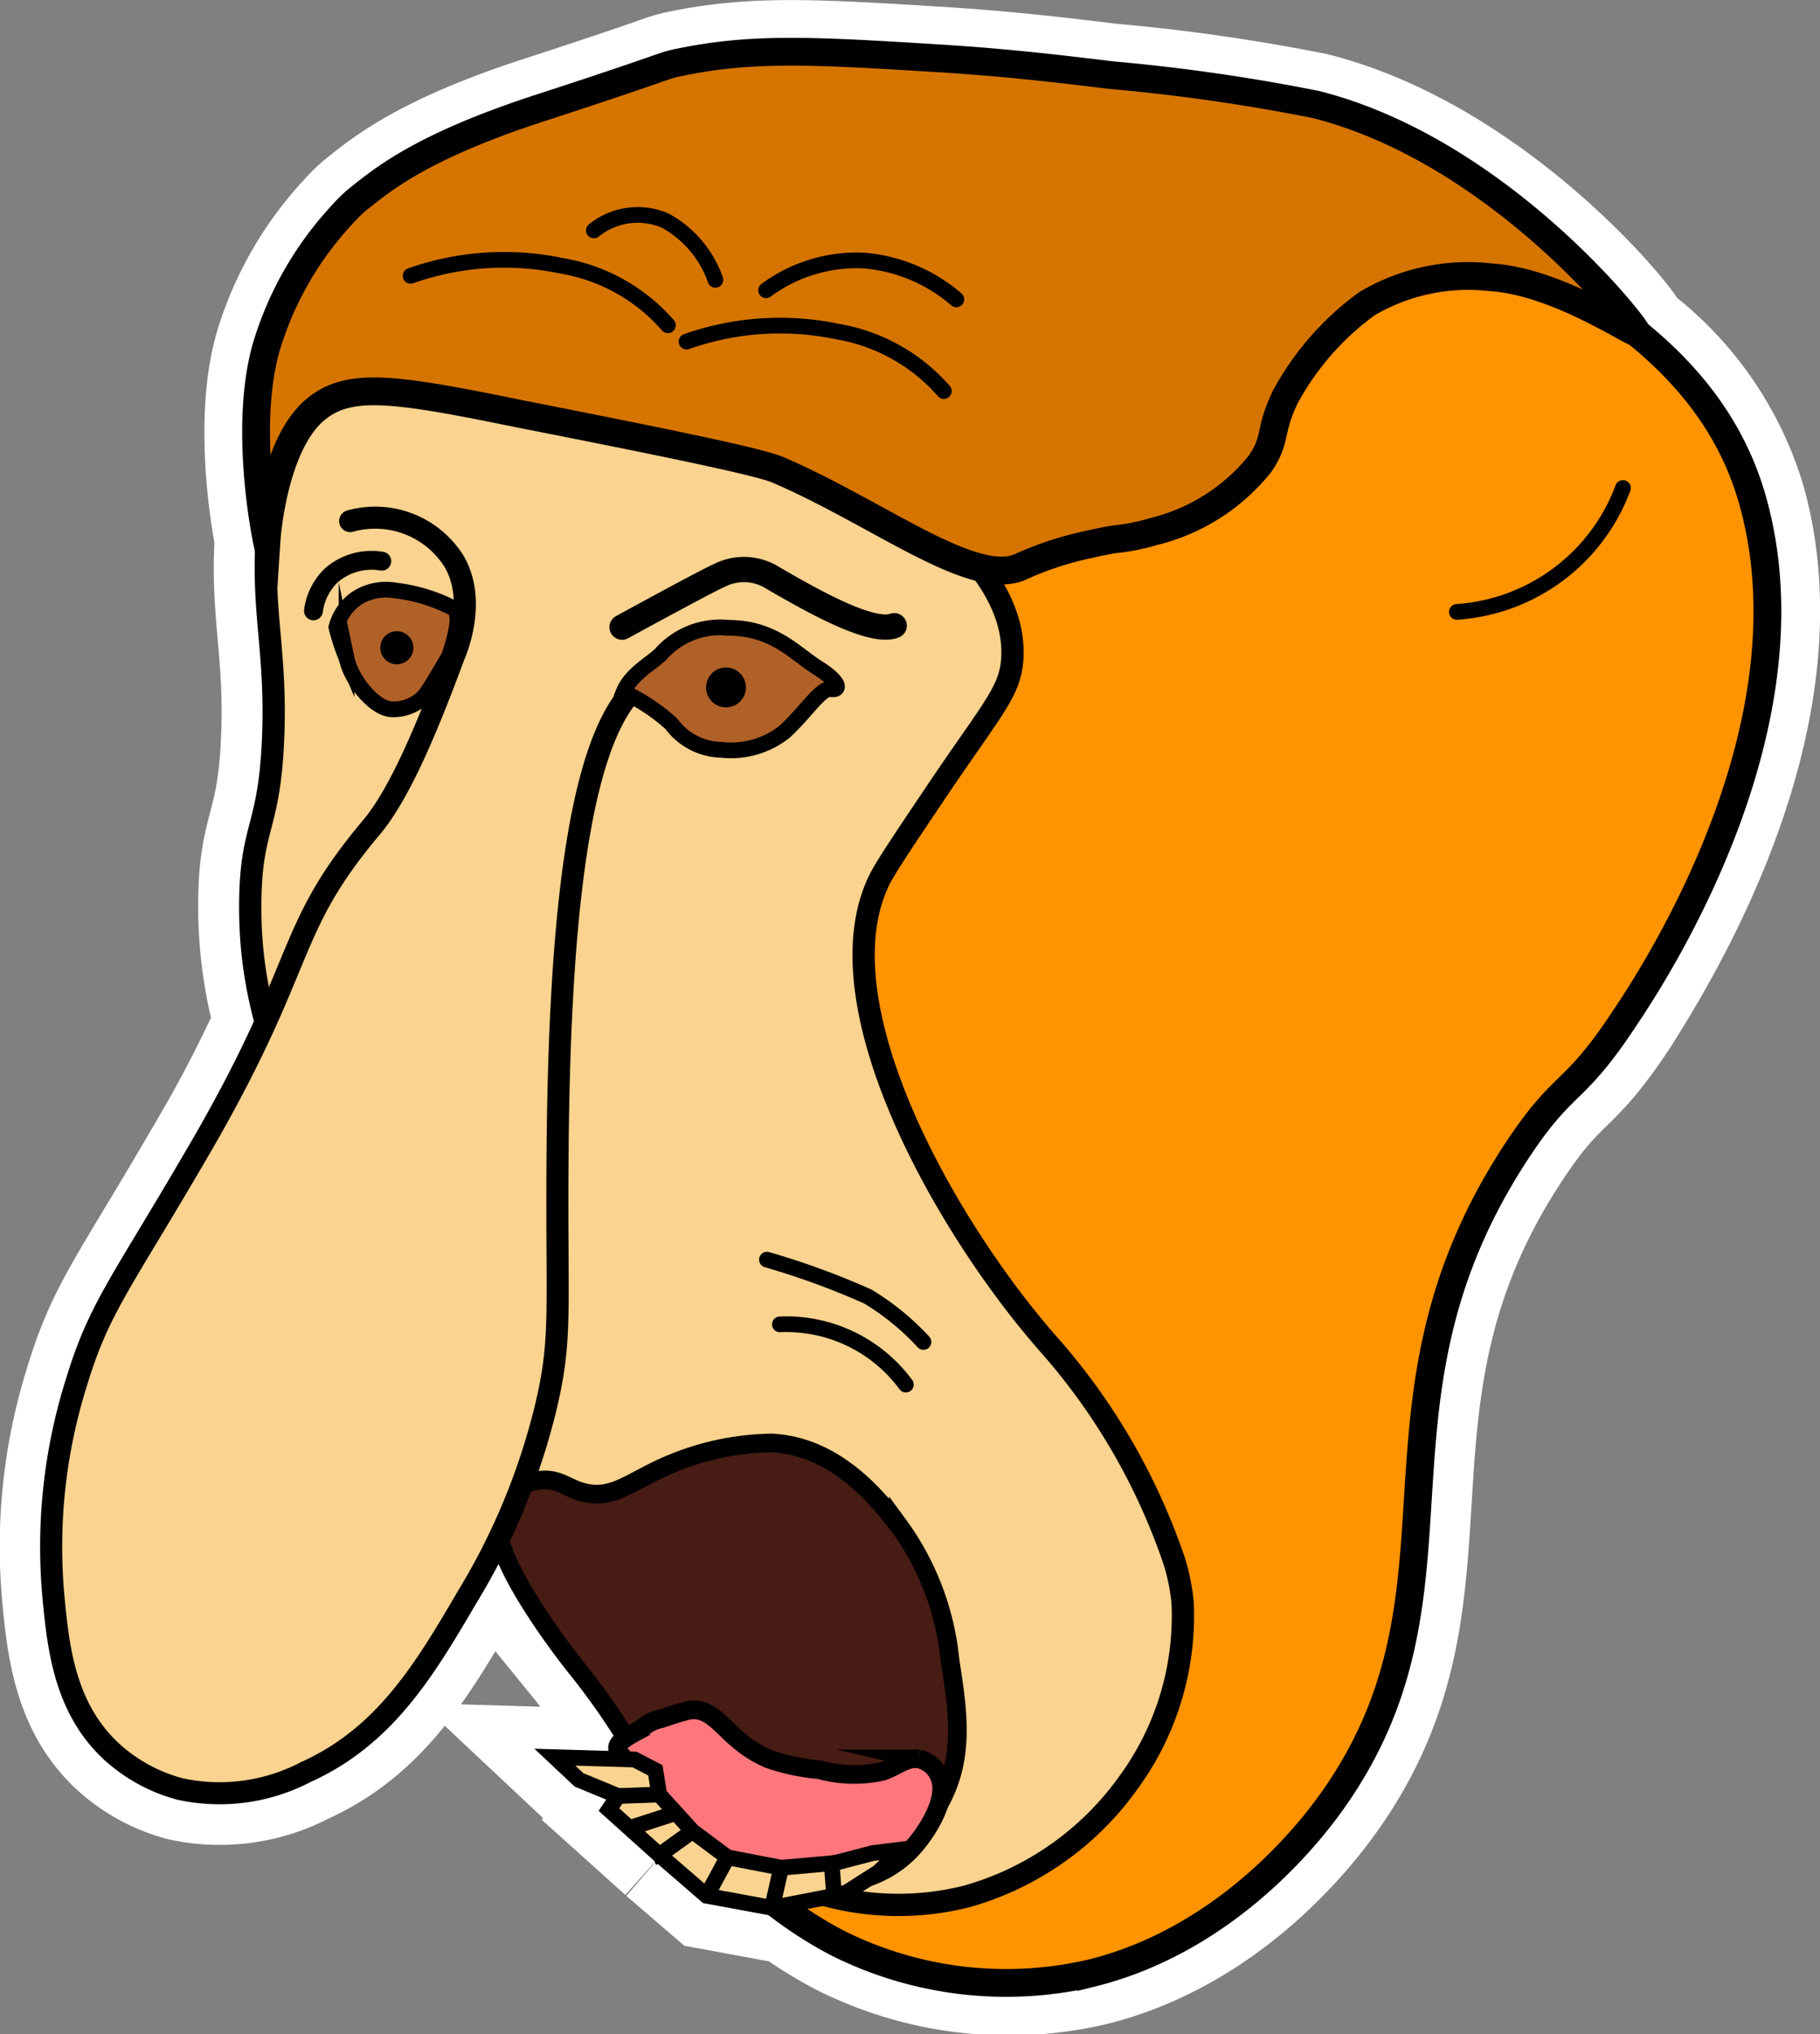
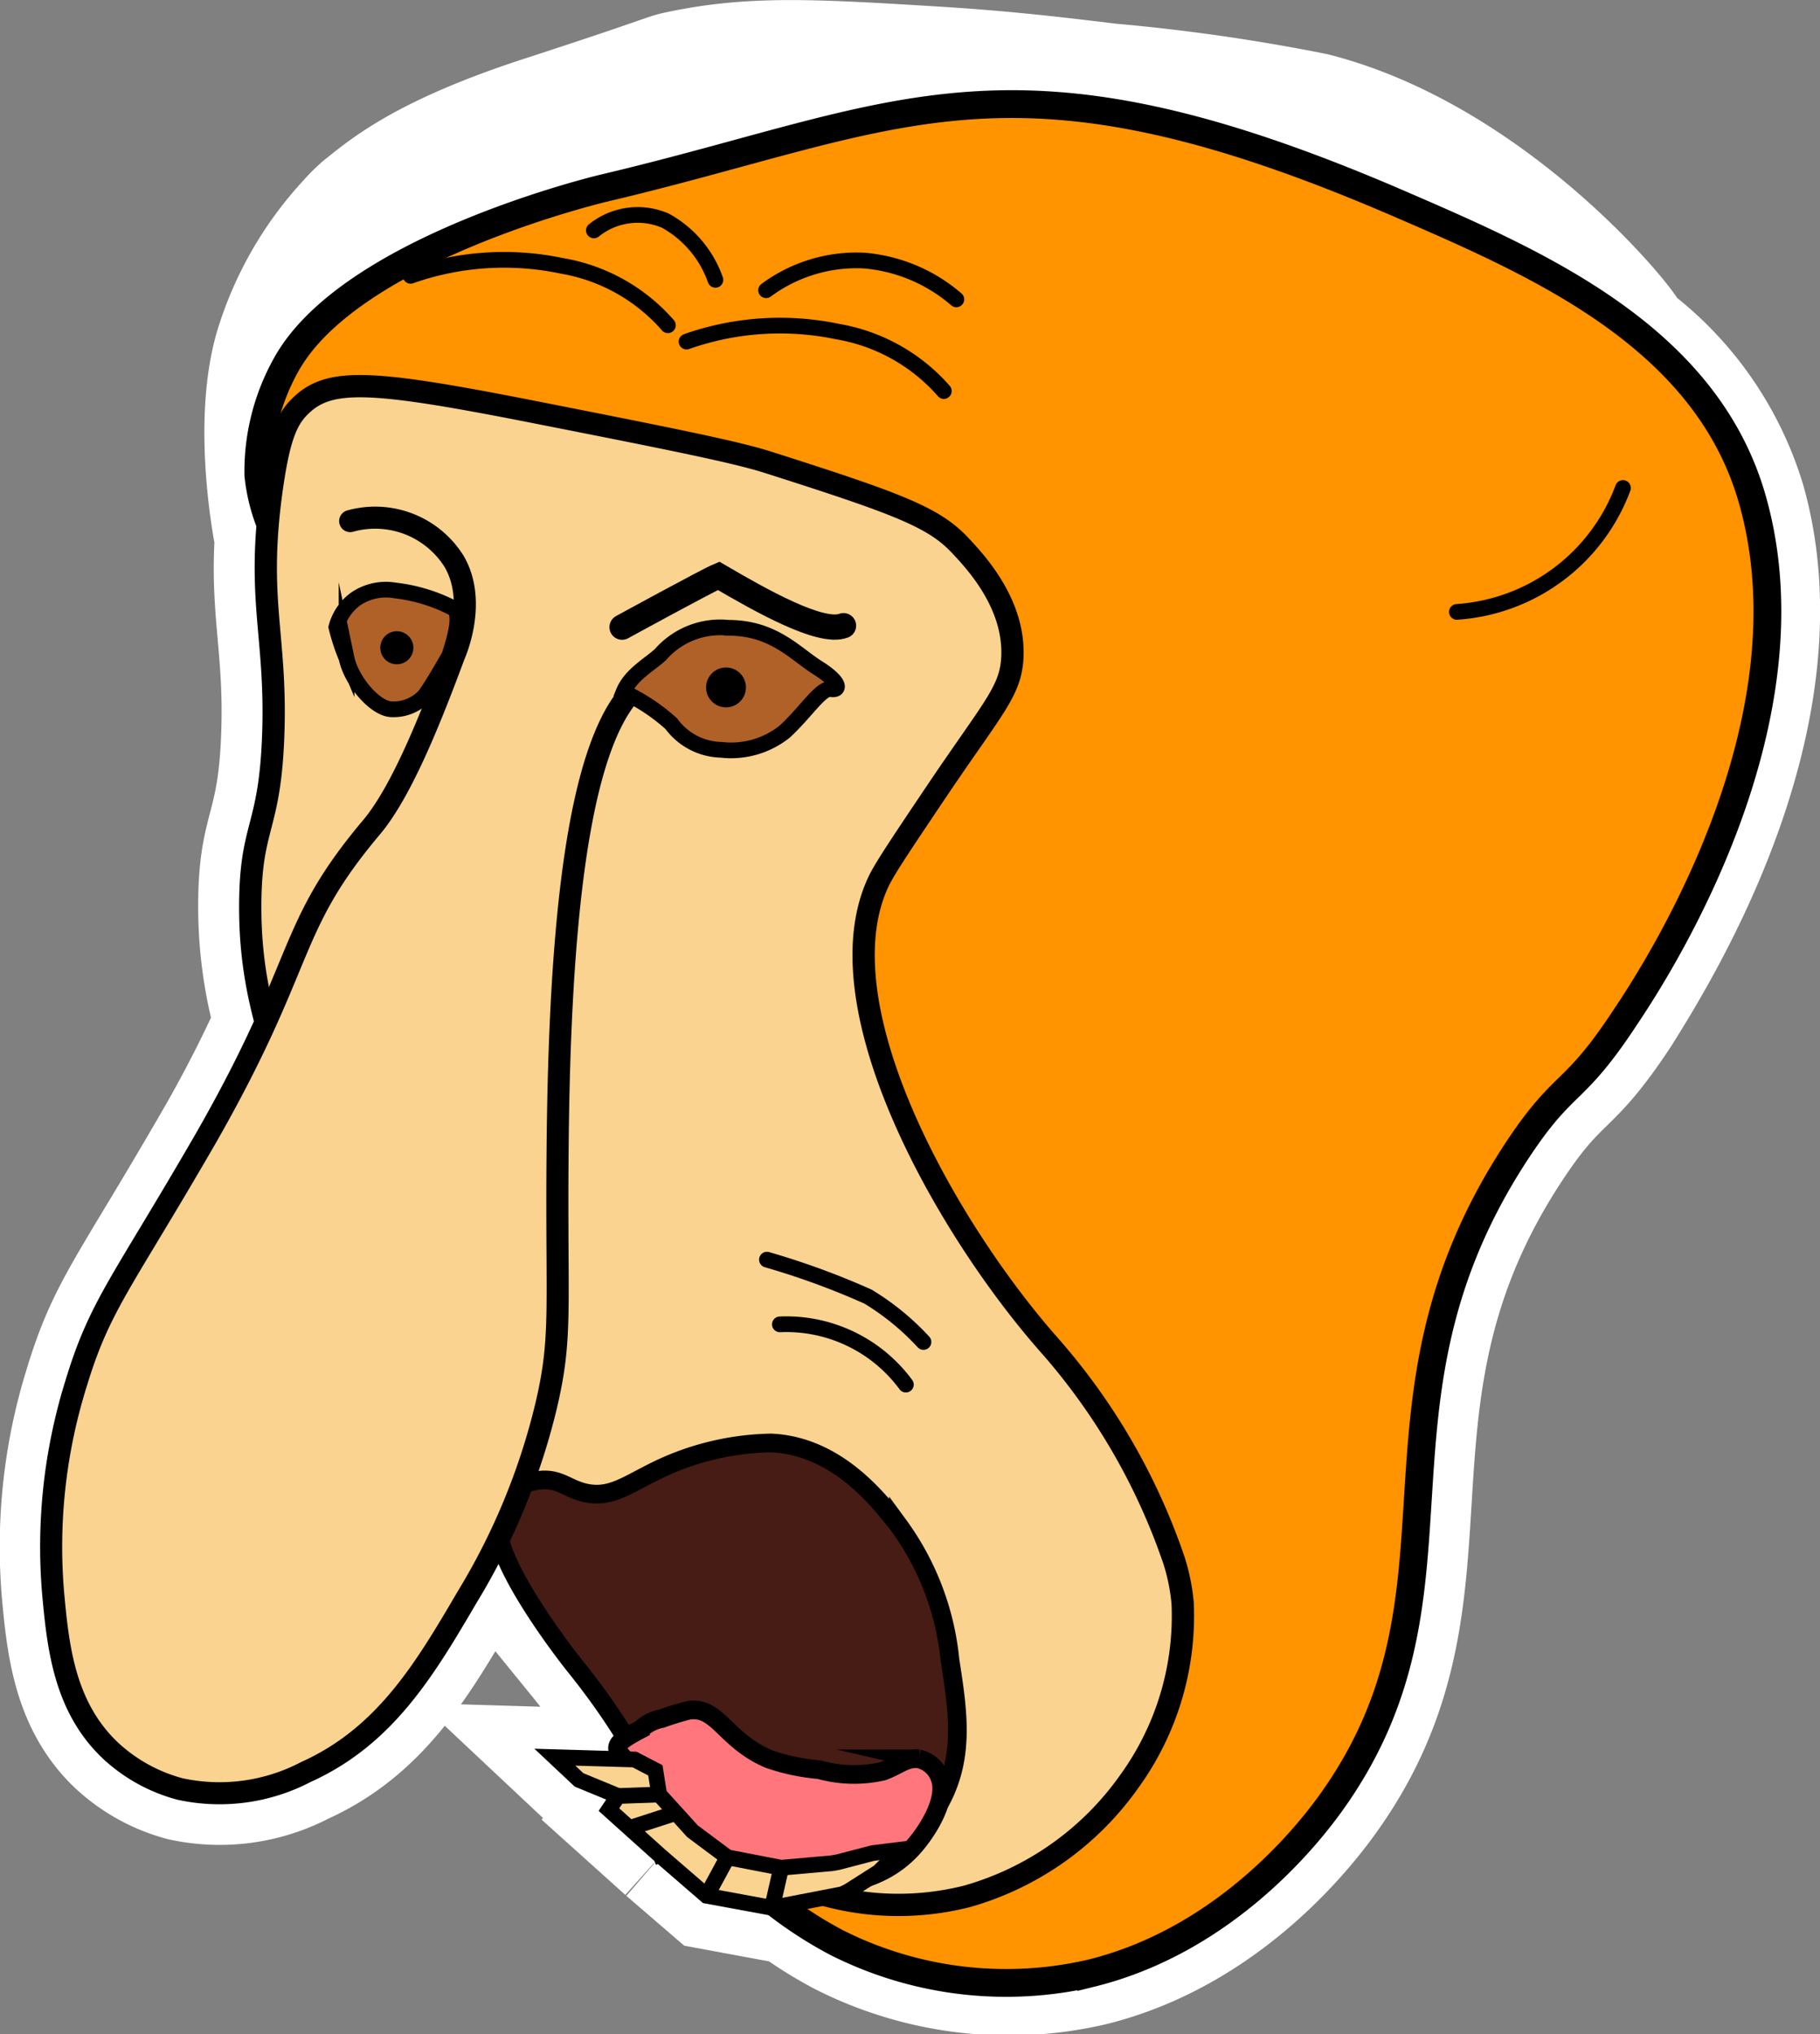
<svg xmlns="http://www.w3.org/2000/svg" viewBox="0 0 85.81 95.87">
  <rect x="0" y="0" width="85.81" height="95.87" fill="#808080" stroke="none" />
  <defs>
    <style>.cls-1{fill:#fff;stroke:#fff;stroke-width:4.87px;}.cls-1,.cls-10,.cls-11,.cls-7,.cls-8,.cls-9{stroke-linecap:round;}.cls-1,.cls-10,.cls-11,.cls-12,.cls-13,.cls-2,.cls-3,.cls-4,.cls-5,.cls-6,.cls-7,.cls-8,.cls-9{stroke-miterlimit:10;}.cls-2{fill:#ff9300;}.cls-10,.cls-11,.cls-12,.cls-13,.cls-2,.cls-3,.cls-4,.cls-5,.cls-6,.cls-7,.cls-8,.cls-9{stroke:#000;}.cls-2,.cls-6{stroke-width:1.31px;}.cls-11,.cls-12,.cls-3{fill:#f9d38f;}.cls-3{stroke-width:1.05px;}.cls-4{fill:#461c14;}.cls-4,.cls-5{stroke-width:0.88px;}.cls-5{fill:#ff777c;}.cls-6{fill:#d57500;}.cls-10,.cls-13,.cls-7,.cls-9{fill:none;}.cls-7{stroke-width:1.19px;}.cls-8{fill:#b06128;}.cls-12,.cls-13,.cls-8,.cls-9{stroke-width:0.74px;}.cls-10{stroke-width:0.89px;}.cls-11{stroke-width:1.04px;}</style>
  </defs>
  <title>janusz-3</title>
  <g id="Warstwa_2" data-name="Warstwa 2">
    <g id="content">
      <path class="cls-1" d="M82.69,23.57a15.49,15.49,0,0,0-5.5-7.91h0c.14-.21-6.46-8.52-15.14-10.73a89.55,89.55,0,0,0-9.68-1.39c-2.54-.31-5-.6-8.26-.8-5.72-.35-8.65-.52-12.09.2-.88.18-.2.08-6.66,2.18C19.81,6.94,18,8.49,16.79,9.46a7.46,7.46,0,0,0-.69.69,15.78,15.78,0,0,0-3.54,6.19c-1.1,3.81,0,9.09,0,9.09v-.1c-.22,3.5.42,5.27.31,9.08-.14,4.86-1.13,4.34-1.09,8.54a20.54,20.54,0,0,0,.74,5.25,60.6,60.6,0,0,1-2.8,5.44c-4,6.92-5,7.86-6.13,11.59a25.81,25.81,0,0,0-1.07,9.92c.23,2.49.53,5.32,2.71,7.37a7.73,7.73,0,0,0,3.27,1.8,8.78,8.78,0,0,0,5.93-.8c3.75-1.69,5.62-4.86,7.62-8.27.38-.65.9-1.56,1.45-2.68.61,2.26,3.52,5.9,3.52,5.9A30.51,30.51,0,0,1,29.5,82c-.53.37-.42.58,0,1l-3.31-.1,1.14,1.07,1.84.76-.43.64,2.37,2.13-.29.12.3-.11,2.23,1.92,3.08.57.48-.09a18.7,18.7,0,0,0,2.66,1.69,17.74,17.74,0,0,0,12,1.44c6.41-1.58,10.31-6.67,11.23-7.93,7.3-10,.86-18.85,8.9-30.92,2.23-3.35,2.57-2.43,5.06-6.22C78.62,45,85.57,33.85,82.69,23.57Z" />
      <path class="cls-2" d="M13,25.27a8.63,8.63,0,0,1-.82-2.88,10.29,10.29,0,0,1,1.28-5.14c3-5.55,15-8.38,15-8.38,14.12-3.33,19-7.27,37.53.74,6.52,2.82,14.49,6.26,16.65,14,2.88,10.28-4.07,21.45-6,24.32-2.49,3.79-2.83,2.87-5.06,6.22-8,12.07-1.6,20.87-8.9,30.92-.92,1.26-4.82,6.35-11.23,7.93a17.74,17.74,0,0,1-12-1.44,19.47,19.47,0,0,1-6.07-5c-9.81-12.58,3.73-44-7.66-51.85C23.32,33,15,29.12,13,25.27Z" />
      <path class="cls-3" d="M12.89,34.41c.13-4.59-.82-6.22-.06-11.5.34-2.34.7-3.18,1.37-3.81,1.35-1.29,3.32-1.18,10.63.25,6.44,1.27,9.69,1.91,11.32,2.42,6.28,2,7.92,2.62,9.18,4,.71.76,2.54,2.74,2.4,5.25-.09,1.56-.9,2.32-3.5,6.17-1.64,2.44-2.46,3.66-2.77,4.28-2.84,5.8,3.06,16.26,7.9,21.8a29.94,29.94,0,0,1,6,10.3,9.38,9.38,0,0,1,.4,2,13.3,13.3,0,0,1-2.5,8.37,14.05,14.05,0,0,1-7.67,5.44A13.15,13.15,0,0,1,37,88.64c-2.64-1.1-4.49-2.83-7.58-7.23A94.66,94.66,0,0,1,21.73,67.9c-4-8-3.75-7-4.4-8.31C13.68,52,11.85,48.07,11.8,43,11.76,38.75,12.75,39.27,12.89,34.41Z" />
      <path class="cls-4" d="M23.78,70.64a2.47,2.47,0,0,1,1.57-.86c1.06-.16,1.41.45,2.39.61,1.21.2,2-.54,3.62-1.27a12.8,12.8,0,0,1,5-1.11c3.11.14,5.09,2.71,6,3.87a12.89,12.89,0,0,1,2.43,6.36c.39,2.51.74,4.75-.64,7a7.1,7.1,0,0,1-3.77,3.05,6.61,6.61,0,0,1-3.22.1,10.41,10.41,0,0,1-3.41-1.31c-3.23-2-2.79-3.78-6.66-8.58,0,0-3.73-4.65-3.63-6.71A2.22,2.22,0,0,1,23.78,70.64Z" />
      <path class="cls-5" d="M31.2,81a13.16,13.16,0,0,1,1.27-.39c1.37-.21,1.71,1.42,3.79,2.3a9.77,9.77,0,0,0,2.37.5,6.08,6.08,0,0,0,3,.07c.76-.28,1.08-.65,1.69-.58a1.38,1.38,0,0,1,1,.91c.37,1-.61,2.55-1.32,3.32-2.71,2.93-7.53,1.35-9.3.77a3.53,3.53,0,0,1-1.74-1c-.52-.61-.47-1-1.11-1.89-.35-.47-.46-1.15-.95-1.66-.88-.91-1.31-1,.3-1.84A2,2,0,0,1,31.2,81Z" />
-       <path class="cls-6" d="M12.57,25.43s.29-4.47,2.32-6.14c1.58-1.3,3.68-1,9.69.23C32.1,21,35.86,21.79,36.69,22.15c4.66,2,9.11,5.51,11.37,4.59a15.63,15.63,0,0,1,3.32-1.09c.75-.17,1.15-.23,1.15-.23a9.74,9.74,0,0,0,1.87-.37,9.22,9.22,0,0,0,5-3.18c.82-1.19.4-1.51,1.21-3.18a13.22,13.22,0,0,1,3.83-4.37,9.37,9.37,0,0,1,5.86-1.25c3.14.2,6.77,2.72,6.86,2.59S70.74,7.14,62.06,4.93a89.55,89.55,0,0,0-9.68-1.39c-2.54-.31-5-.6-8.26-.8-5.72-.35-8.65-.52-12.09.2-.88.18-.2.08-6.66,2.18C19.81,6.94,18,8.49,16.79,9.46a7.46,7.46,0,0,0-.69.69,15.78,15.78,0,0,0-3.54,6.19C11.46,20.15,12.57,25.43,12.57,25.43Z" />
-       <path class="cls-7" d="M29.33,29.56s4-2.19,4.55-2.42a2.56,2.56,0,0,1,2.39,0c2,1.17,4.82,2.76,5.89,2.35" />
+       <path class="cls-7" d="M29.33,29.56s4-2.19,4.55-2.42c2,1.17,4.82,2.76,5.89,2.35" />
      <path class="cls-8" d="M21.18,30.91s-1,1.76-1.22,1.95a2,2,0,0,1-1.48.57c-.77,0-1.91-1.31-2.14-2.41a9.57,9.57,0,0,1-.48-1.46,2.41,2.41,0,0,1,.91-1.33,2.53,2.53,0,0,1,1.86-.4,7.92,7.92,0,0,1,2.61.77C21.44,28.71,21.89,28.78,21.18,30.91Z" />
      <circle cx="18.71" cy="30.53" r="0.78" />
      <path class="cls-9" d="M36.16,59.37a36.36,36.36,0,0,1,4.76,1.74,12,12,0,0,1,2.62,2.14" />
      <path class="cls-9" d="M36.77,62.42a7,7,0,0,1,5.94,2.84" />
-       <path class="cls-10" d="M14.78,28.79a2.81,2.81,0,0,1,.85-1.68A2.89,2.89,0,0,1,18,26.45" />
      <path class="cls-11" d="M16.51,24.56a4.39,4.39,0,0,1,4.9,1.9c1.14,1.95,0,4.43,0,4.43-1.24,3.35-2.55,6.51-3.9,8.11-4.06,4.82-3,6.24-7.8,14.64-4,6.92-5,7.86-6.13,11.59a25.81,25.81,0,0,0-1.07,9.92c.23,2.49.53,5.32,2.71,7.37a7.73,7.73,0,0,0,3.27,1.8,8.78,8.78,0,0,0,5.93-.8c3.75-1.69,5.62-4.86,7.62-8.27a31.39,31.39,0,0,0,3.69-8.91c.8-3.35.49-4.53.56-12.15.09-10.56.94-18.81,3.48-21.58" />
      <path class="cls-9" d="M28,10.86a3.29,3.29,0,0,1,3.37-.46,5.12,5.12,0,0,1,2.36,2.79" />
      <path class="cls-9" d="M19.36,13a13.26,13.26,0,0,1,7.13-.47,8.52,8.52,0,0,1,5,2.8" />
      <path class="cls-9" d="M32.37,16.1a13.26,13.26,0,0,1,7.13-.47,8.56,8.56,0,0,1,5,2.8" />
      <path class="cls-9" d="M36.12,13.68a7.18,7.18,0,0,1,4.61-1.4,7.63,7.63,0,0,1,4.36,1.83" />
      <path class="cls-8" d="M29.4,32.62a9.11,9.11,0,0,1,2.25,1.49A3,3,0,0,0,34,35.34,4.05,4.05,0,0,0,37,34.48c1-.92,1.71-2.08,2.17-2s.46-.33-.61-1-2.08-1.89-4.22-1.89a3.73,3.73,0,0,0-3.19,1.25C30.67,31.3,29.74,31.78,29.4,32.62Z" />
      <circle cx="34.23" cy="32.4" r="0.94" />
      <polygon class="cls-12" points="42.52 87.17 41.15 87.34 39.5 87.77 39.21 87.82 36.83 88.03 34.3 87.54 32.65 86.31 31.08 84.58 30.9 83.44 29.92 82.93 26.16 82.82 27.3 83.89 29.14 84.65 28.71 85.29 31.08 87.42 30.79 87.55 31.09 87.43 33.31 89.35 36.4 89.92 39.71 89.28 40 89.14 41.43 88.23 42.52 87.17" />
      <line class="cls-13" x1="29.14" y1="84.65" x2="31.08" y2="84.58" />
-       <line class="cls-13" x1="31.09" y1="87.43" x2="32.65" y2="86.31" />
      <line class="cls-13" x1="29.8" y1="86.12" x2="31.87" y2="85.45" />
      <line class="cls-13" x1="33.32" y1="89.35" x2="34.3" y2="87.54" />
      <line class="cls-13" x1="36.4" y1="89.92" x2="36.83" y2="88.03" />
-       <line class="cls-13" x1="39.33" y1="89.35" x2="39.21" y2="87.82" />
      <path class="cls-9" d="M68.69,28.84A9,9,0,0,0,76.52,23" />
    </g>
  </g>
</svg>